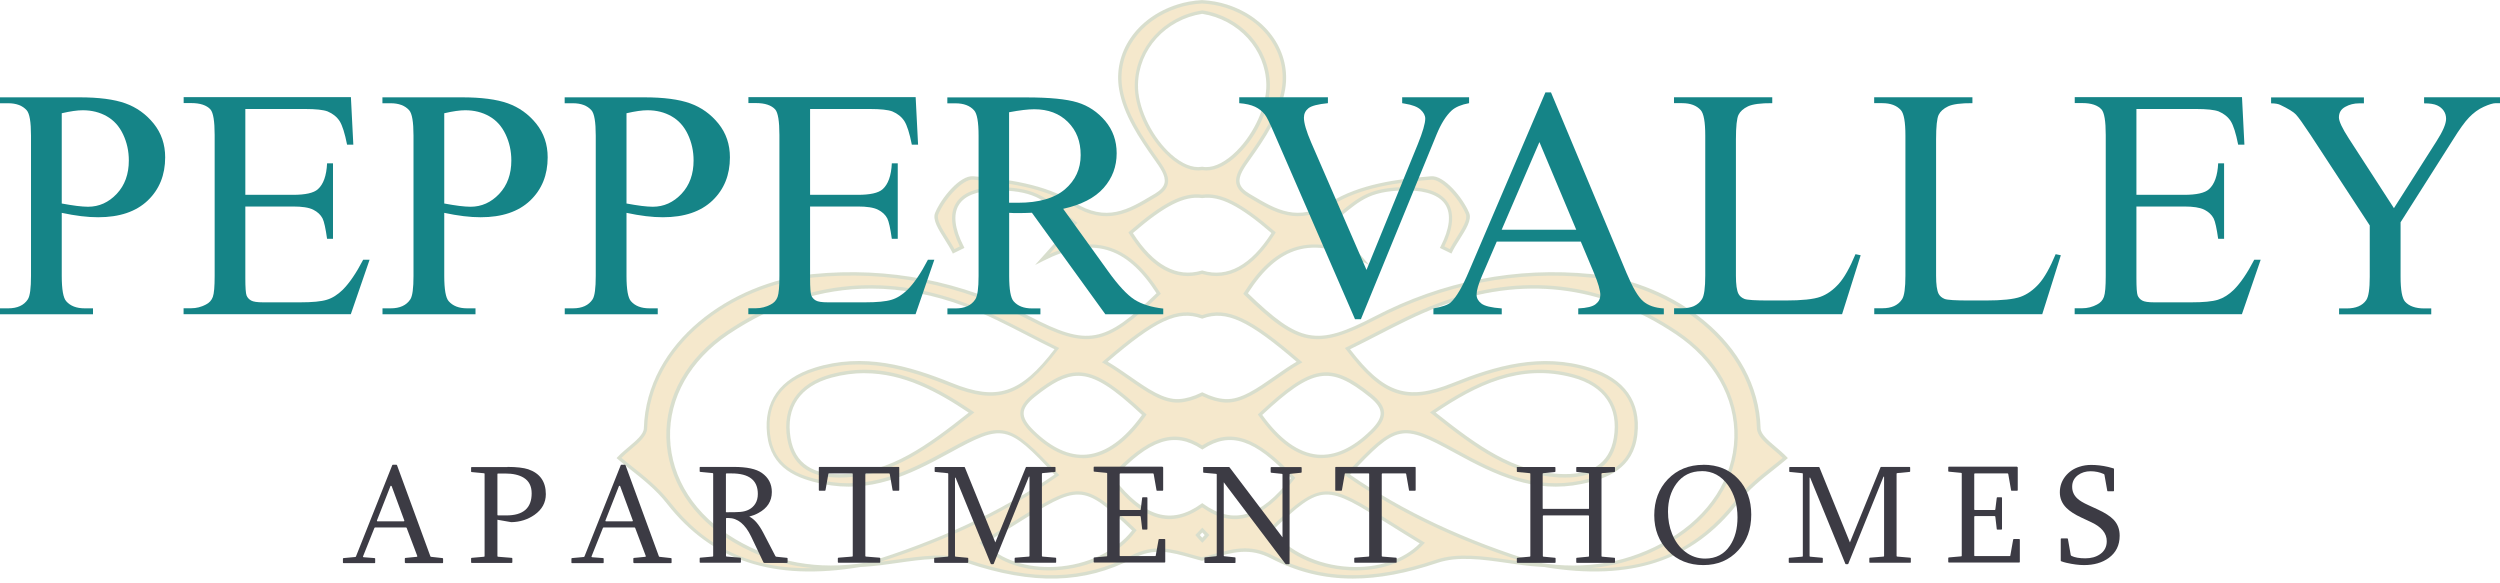
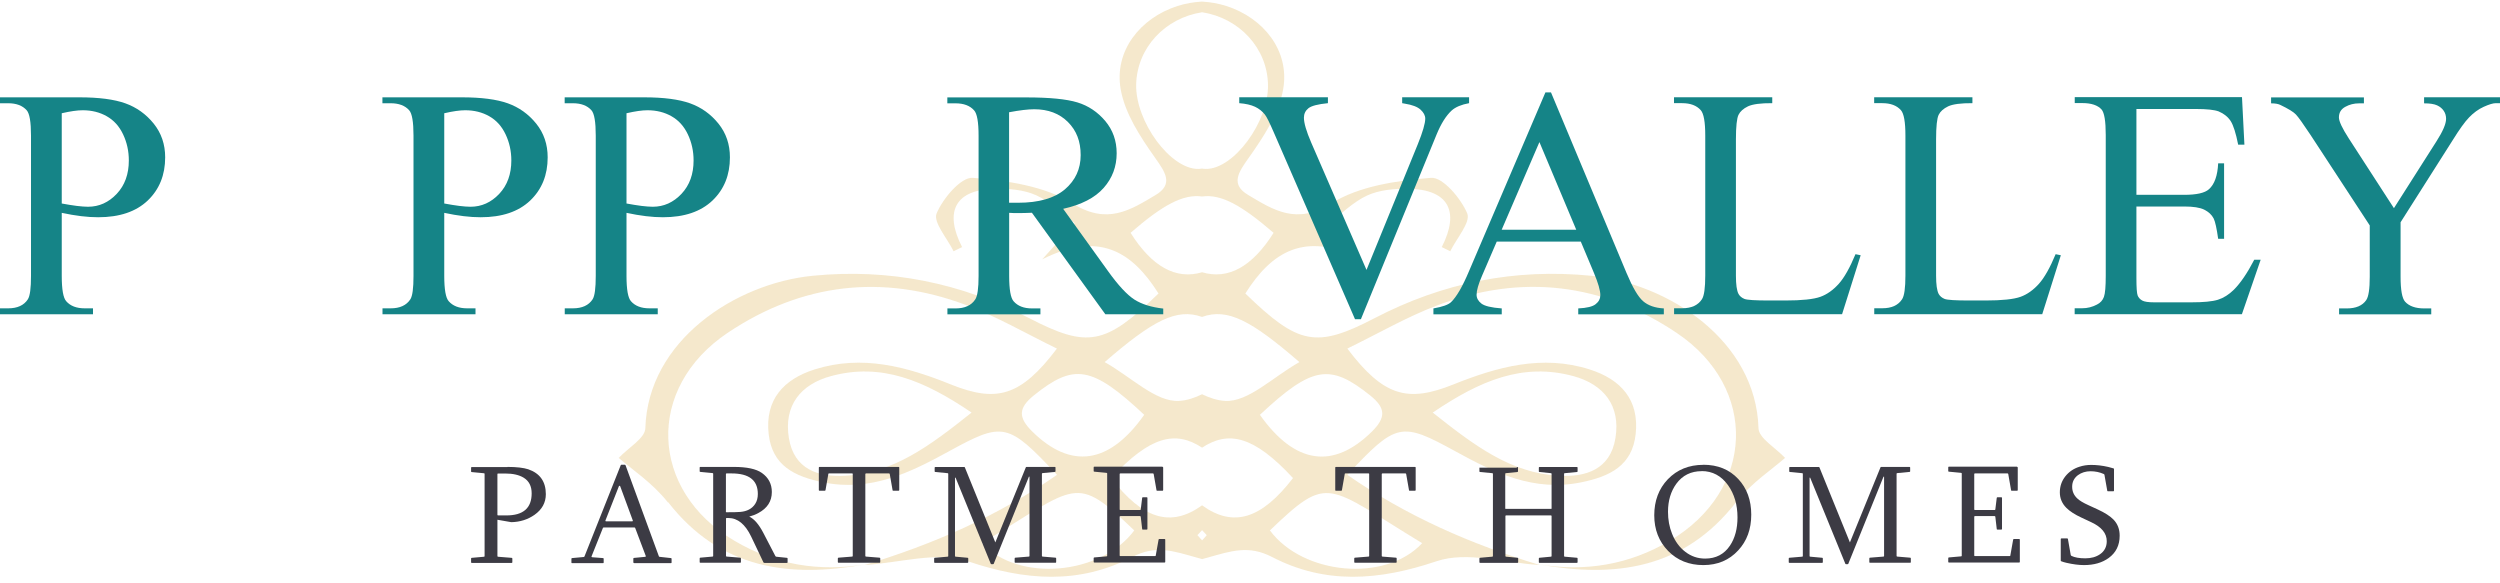
<svg xmlns="http://www.w3.org/2000/svg" id="Layer_1" data-name="Layer 1" viewBox="0 0 300 70">
  <defs>
    <style>
      .cls-1 {
        fill: #7d9056;
      }

      .cls-2 {
        fill: #dcb255;
      }

      .cls-3 {
        fill: #158487;
      }

      .cls-4 {
        fill: #3c3b44;
      }

      .cls-5 {
        opacity: .3;
      }
    </style>
  </defs>
  <g class="cls-5">
    <path class="cls-2" d="m80.19,60.28c6.26,8.01,14.5,9.11,23.7,7.44-5.59.92-10.86.07-15.76-2.83-10.21-6.04-10.68-18.33-.81-24.95,8.89-5.96,18.56-7.1,28.6-3.34,3.71,1.39,7.19,3.42,10.91,5.23-4.34,5.74-7.23,6.51-12.71,4.31-5.26-2.12-10.65-3.62-16.36-1.81-3.75,1.19-5.98,3.65-5.52,7.76.42,3.78,3.09,5.08,6.54,5.79,5.69,1.16,10.39-1.14,15.07-3.71,6.52-3.58,7.1-3.49,12.99,2.81-7.14,4.98-14.89,8.34-23.08,10.82,4.15-.24,8.72-1.68,12.38-.45,6.9,2.33,13.33,2.81,19.75-.52,2.78-1.45,4.89-.72,7.64.06.24.07.49.13.73.2.24-.07.49-.13.73-.2,2.75-.77,4.86-1.5,7.64-.06,6.42,3.33,12.84,2.85,19.75.52,3.66-1.24,8.23.21,12.38.45-8.19-2.48-15.94-5.84-23.08-10.82,5.89-6.31,6.47-6.39,12.99-2.81,4.68,2.57,9.38,4.87,15.07,3.71,3.45-.7,6.13-2.01,6.54-5.79.45-4.1-1.77-6.57-5.53-7.76-5.7-1.81-11.1-.3-16.36,1.81-5.48,2.2-8.36,1.43-12.71-4.31,3.72-1.81,7.19-3.84,10.91-5.23,10.04-3.77,19.7-2.63,28.6,3.34,9.87,6.62,9.39,18.91-.81,24.95-4.9,2.9-10.17,3.75-15.76,2.83,9.2,1.67,17.44.57,23.7-7.44,1.83-2.33,4.45-4.05,5.89-5.33-1.17-1.24-3.15-2.37-3.19-3.55-.3-10.51-10.78-17.39-20.1-18.31-9.15-.9-17.78.83-25.95,5.08-7.04,3.66-9.15,3.23-15.53-2.95,3.14-4.98,7.12-7.56,13.95-4.1-1.82-2.03-2.86-3.19-3.9-4.35,1.52-1.13,2.9-2.55,4.59-3.32,1.45-.66,3.25-.82,4.88-.8,4.82.06,6.27,2.67,4.05,7,.34.17.68.33,1.02.5.75-1.54,2.47-3.48,2.04-4.53-.75-1.8-2.94-4.39-4.34-4.28-4.09.33-8.63.97-11.99,3.08-4.13,2.59-6.89.81-9.94-1.01-2.17-1.29-1.21-2.7.04-4.46,1.77-2.5,3.63-5.32,4.14-8.24.81-4.61-2.35-8.56-6.82-9.99-.94-.3-1.93-.47-2.93-.53-1,.06-1.99.23-2.93.53-4.47,1.44-7.62,5.38-6.82,9.99.51,2.92,2.37,5.74,4.14,8.24,1.25,1.76,2.21,3.17.04,4.46-3.05,1.82-5.81,3.6-9.94,1.01-3.36-2.11-7.9-2.75-11.99-3.08-1.4-.11-3.59,2.47-4.34,4.28-.43,1.05,1.29,2.99,2.04,4.53.34-.17.68-.33,1.02-.5-2.22-4.33-.76-6.94,4.05-7,1.64-.02,3.43.13,4.88.8,1.68.77,3.07,2.18,4.59,3.32-1.04,1.16-2.07,2.32-3.9,4.35,6.83-3.46,10.81-.89,13.95,4.1-6.37,6.18-8.48,6.61-15.53,2.95-8.17-4.24-16.8-5.98-25.95-5.08-9.32.92-19.8,7.8-20.1,18.31-.03,1.18-2.02,2.31-3.19,3.55,1.44,1.28,4.06,2.99,5.89,5.33Zm21.31-3.19c-3.27.19-6.21-.74-6.83-4.5-.65-3.92,1.41-6.48,5.06-7.46,6.01-1.63,11.16.51,16.86,4.38-5.03,4.01-9.36,7.24-15.09,7.58Zm87.29-11.96c3.65.99,5.71,3.54,5.06,7.46-.62,3.76-3.56,4.69-6.83,4.5-5.73-.34-10.05-3.58-15.09-7.58,5.7-3.87,10.84-6.01,16.86-4.38Zm-70.95,20.05c11.54-7.01,11.12-8.38,18.27-1.53-3.93,5.32-13.84,6.3-18.27,1.53Zm26.41-.34c-.19-.2-.38-.41-.56-.62.19-.21.38-.41.56-.6.19.19.38.39.56.6-.18.22-.37.42-.56.62Zm0-4.2c-3.78,2.72-7.14,1.63-10.91-3.27,4.69-5.08,7.74-5.73,10.91-3.65,3.17-2.08,6.22-1.43,10.91,3.65-3.78,4.9-7.14,5.99-10.91,3.27Zm26.41,4.54c-4.43,4.77-14.33,3.79-18.27-1.53,7.14-6.84,6.72-5.47,18.27,1.53Zm-6.23-17.72c1.9,1.52,1.88,2.67.18,4.35-4.6,4.52-9.2,3.94-13.42-2.03,6.29-5.89,8.43-6.18,13.24-2.32Zm-28.09-37.3c.09-4.42,3.47-8,7.91-8.69,4.44.69,7.82,4.27,7.91,8.69.09,4.46-4.13,10.17-7.47,10.11-.14,0-.29-.02-.44-.04-.15.02-.3.04-.44.04-3.34.06-7.55-5.65-7.47-10.11Zm-.67,17.78c3.88-3.37,6.32-4.67,8.58-4.36,2.26-.31,4.69,1,8.58,4.36-2.56,4.07-5.45,5.66-8.58,4.73-3.13.93-6.02-.66-8.58-4.73Zm8.58,10.09c3.06-1.1,5.92.44,11.68,5.42-3.18,1.79-6.13,4.81-8.91,4.66-.93-.05-1.85-.36-2.77-.8-.92.45-1.84.75-2.78.8-2.77.15-5.72-2.87-8.91-4.66,5.76-4.98,8.62-6.51,11.68-5.42Zm-6.94,11.74c-4.21,5.98-8.82,6.55-13.42,2.03-1.71-1.68-1.72-2.82.17-4.35,4.81-3.87,6.95-3.57,13.24,2.32Z" />
-     <path class="cls-1" d="m162.32,69.43c-3.49,0-6.67-.8-9.78-2.41-2.56-1.33-4.53-.77-7.04-.06l-.46.13c-.14.04-.28.08-.43.11l-.36.1-.36-.09c-.14-.04-.29-.08-.43-.12l-.46-.13c-2.5-.71-4.48-1.27-7.04.06-5.85,3.04-11.99,3.2-19.91.53-2.48-.84-5.45-.41-8.33,0-1.31.19-2.67.38-3.97.46l-.5.03c-10.42,1.74-17.82-.7-23.24-7.63h0c-1.29-1.66-3.01-3.01-4.39-4.1-.54-.43-1.06-.84-1.47-1.2l-.16-.14.14-.15c.38-.41.85-.8,1.31-1.19.89-.75,1.8-1.52,1.82-2.23.3-10.36,10.55-17.55,20.29-18.51,9.06-.89,17.83.82,26.06,5.1,6.91,3.59,8.93,3.23,15.17-2.8-3.65-5.7-7.72-6.86-13.6-3.88l-.97.49,4.47-5c-.4-.31-.8-.63-1.18-.95-1-.83-2.04-1.68-3.19-2.21-1.21-.55-2.77-.81-4.8-.78-2.25.03-3.79.63-4.46,1.75-.69,1.14-.49,2.86.59,4.95l.09.19-1.39.68-.09-.18c-.23-.47-.56-.99-.87-1.49-.77-1.23-1.51-2.38-1.17-3.21.77-1.86,3-4.52,4.55-4.4,4.04.32,8.63.95,12.09,3.11,3.92,2.46,6.5.92,9.49-.87l.24-.14c.68-.41,1.06-.83,1.16-1.3.18-.83-.52-1.82-1.26-2.86-1.75-2.46-3.66-5.33-4.18-8.32-.78-4.45,2.08-8.66,6.96-10.22.92-.3,1.93-.48,2.98-.54,1.08.06,2.08.24,3.01.54,4.87,1.57,7.73,5.77,6.96,10.22-.52,2.99-2.43,5.86-4.18,8.32-.74,1.04-1.44,2.03-1.26,2.86.1.47.48.9,1.16,1.3l.24.14c2.99,1.78,5.57,3.33,9.49.87,3.45-2.16,8.05-2.79,12.09-3.11,1.53-.12,3.78,2.55,4.55,4.4.34.82-.39,1.98-1.17,3.21-.32.5-.65,1.02-.87,1.49l-.09.18-1.39-.68.1-.19c1.07-2.1,1.28-3.81.59-4.95-.67-1.11-2.21-1.72-4.46-1.75-2.01-.03-3.59.23-4.8.78-1.15.52-2.19,1.38-3.19,2.21-.38.32-.78.64-1.18.95l4.48,5-.97-.49c-5.88-2.98-9.95-1.82-13.6,3.88,6.24,6.03,8.26,6.39,15.17,2.8,8.23-4.28,17-5.99,26.06-5.1,9.74.96,19.99,8.15,20.29,18.51.02.71.94,1.48,1.82,2.23.45.38.92.78,1.31,1.19l.14.15-.16.14c-.41.36-.93.77-1.47,1.2-1.38,1.09-3.1,2.45-4.39,4.1-5.42,6.93-12.82,9.37-23.24,7.63l-.5-.03c-1.3-.07-2.66-.27-3.97-.46-2.88-.41-5.86-.84-8.33,0-3.72,1.25-7.04,1.88-10.13,1.88Zm-12.91-3.63c1.05,0,2.12.23,3.32.86,5.74,2.98,11.78,3.14,19.59.51,2.57-.87,5.6-.43,8.52-.02.67.1,1.34.19,2.02.27-8.21-2.65-15.19-6.02-21.29-10.27l-.19-.14.16-.17c5.89-6.31,6.64-6.47,13.24-2.85,4.9,2.69,9.41,4.82,14.93,3.69,3.06-.63,5.95-1.74,6.38-5.61.41-3.74-1.4-6.28-5.38-7.54-5.77-1.83-11.2-.21-16.22,1.81-5.73,2.3-8.63,1.32-12.95-4.38l-.15-.2.22-.11c1.17-.57,2.34-1.17,3.46-1.75,2.53-1.3,4.91-2.53,7.46-3.49,10.12-3.8,19.8-2.67,28.79,3.36,4.72,3.17,7.35,7.82,7.21,12.78-.14,5.01-3.07,9.57-8.04,12.51-3,1.78-6.22,2.82-9.61,3.12,7.44.15,12.92-2.43,17.29-8.02,1.32-1.69,3.06-3.07,4.46-4.17.47-.37.92-.72,1.29-1.04-.34-.34-.74-.68-1.12-1-1-.84-1.94-1.64-1.97-2.53-.29-10.14-10.36-17.17-19.92-18.11-8.98-.89-17.67.81-25.84,5.05-7.1,3.69-9.31,3.27-15.76-2.98l-.12-.12.09-.14c3.56-5.66,7.69-7.1,13.29-4.61l-3.36-3.76.18-.13c.46-.34.91-.71,1.35-1.08,1.02-.84,2.08-1.72,3.28-2.26,1.26-.58,2.89-.85,4.97-.82,2.43.03,4.05.69,4.81,1.95.74,1.24.58,3.02-.48,5.16l.65.32c.23-.44.52-.9.8-1.35.68-1.08,1.39-2.2,1.13-2.83-.79-1.89-2.93-4.24-4.14-4.15-3.99.32-8.52.93-11.9,3.05-4.13,2.59-6.94.91-9.91-.86l-.24-.14c-.78-.47-1.23-.98-1.35-1.57-.21-1.01.54-2.06,1.33-3.18,1.72-2.42,3.6-5.25,4.11-8.16.74-4.25-2-8.26-6.68-9.76-.89-.29-1.86-.46-2.88-.52-1,.06-1.97.23-2.86.52-4.67,1.5-7.42,5.52-6.68,9.76.51,2.9,2.39,5.73,4.11,8.16.79,1.12,1.54,2.17,1.33,3.18-.12.59-.57,1.1-1.35,1.57l-.24.14c-2.97,1.78-5.78,3.45-9.91.86-3.38-2.12-7.91-2.73-11.9-3.05-1.2-.08-3.35,2.26-4.14,4.15-.26.63.45,1.75,1.13,2.83.28.45.58.91.8,1.35l.65-.32c-1.06-2.15-1.22-3.93-.48-5.16.76-1.26,2.38-1.91,4.81-1.95,2.09-.02,3.71.24,4.97.82,1.2.55,2.26,1.42,3.28,2.26.44.36.89.73,1.34,1.07l.18.13-3.36,3.76c5.6-2.49,9.73-1.04,13.29,4.61l.09.14-.12.12c-6.45,6.25-8.66,6.67-15.76,2.98-8.16-4.24-16.86-5.94-25.84-5.05-9.56.94-19.63,7.97-19.92,18.11-.03.89-.97,1.69-1.97,2.53-.39.33-.78.66-1.12,1,.37.32.82.67,1.29,1.05,1.4,1.1,3.13,2.48,4.46,4.17h0c4.37,5.59,9.84,8.17,17.29,8.02-3.39-.3-6.61-1.34-9.61-3.12-4.97-2.94-7.9-7.5-8.04-12.51-.14-4.95,2.49-9.61,7.21-12.78,8.98-6.02,18.67-7.15,28.78-3.36,2.55.96,4.94,2.19,7.47,3.49,1.12.58,2.29,1.18,3.46,1.75l.22.11-.15.2c-4.32,5.7-7.22,6.68-12.95,4.38-5.02-2.02-10.45-3.63-16.22-1.81-3.98,1.26-5.79,3.8-5.38,7.54.43,3.87,3.32,4.98,6.38,5.61,5.52,1.13,10.03-1,14.93-3.69,6.6-3.62,7.34-3.46,13.24,2.85l.16.17-.19.14c-6.09,4.25-13.07,7.62-21.29,10.27.67-.08,1.35-.18,2.02-.27,2.93-.42,5.95-.85,8.52.02,7.8,2.63,13.84,2.47,19.59-.51,2.7-1.4,4.75-.82,7.34-.09l.46.13c.14.04.28.08.43.11l.25.07.26-.07c.14-.04.28-.07.42-.11l.46-.13c1.44-.41,2.71-.77,4.02-.77Zm35.25,1.72c5.65.93,10.91-.02,15.62-2.81,4.84-2.87,7.7-7.3,7.84-12.17.14-4.81-2.43-9.34-7.03-12.43-8.87-5.94-18.43-7.06-28.41-3.31-2.53.95-4.9,2.17-7.42,3.47-1.06.54-2.14,1.11-3.25,1.64,4.09,5.33,6.88,6.23,12.32,4.05,5.09-2.05,10.6-3.68,16.49-1.82,4.14,1.31,6.1,4.07,5.67,7.97-.45,4.14-3.64,5.34-6.7,5.97-5.66,1.16-10.24-1-15.21-3.73-6.4-3.51-6.93-3.44-12.58,2.6,6.43,4.45,13.84,7.92,22.66,10.61v-.04Zm-80.16-32.89c-5.91,0-11.61,1.83-17.06,5.48-4.6,3.09-7.17,7.62-7.03,12.43.14,4.87,2.99,9.31,7.84,12.17,4.71,2.79,9.97,3.73,15.62,2.81v.04c8.82-2.69,16.24-6.16,22.67-10.61-5.65-6.04-6.18-6.11-12.58-2.6-4.97,2.73-9.55,4.89-15.21,3.73-3.06-.63-6.25-1.82-6.7-5.97-.43-3.91,1.53-6.66,5.67-7.97,5.89-1.87,11.41-.23,16.5,1.82,5.43,2.19,8.23,1.28,12.32-4.05-1.1-.54-2.19-1.1-3.24-1.64-2.52-1.3-4.89-2.52-7.42-3.47-3.85-1.45-7.64-2.17-11.35-2.17Zm58.19,33.82c-.28,0-.56,0-.85-.02-4.01-.22-7.6-1.97-9.59-4.67l-.11-.14.13-.12c6.36-6.09,6.99-5.7,14.68-.87,1.11.7,2.38,1.49,3.83,2.37l.21.13-.17.18c-1.87,2.02-4.81,3.14-8.14,3.14Zm-10-4.79c1.92,2.48,5.42,4.15,9.18,4.36,3.46.19,6.53-.83,8.49-2.81-1.37-.83-2.56-1.58-3.62-2.24-7.69-4.83-8.05-5.05-14.05.69Zm-26.84,4.79c-3.34,0-6.27-1.12-8.14-3.14l-.17-.18.21-.13c1.45-.88,2.72-1.68,3.83-2.37,3.84-2.41,5.97-3.74,7.89-3.67,1.93.07,3.63,1.51,6.8,4.54l.13.12-.11.14c-2,2.7-5.58,4.44-9.59,4.67-.28.02-.57.02-.85.02Zm-7.67-3.24c1.96,1.98,5.03,3,8.49,2.81,3.76-.21,7.26-1.88,9.18-4.36-6-5.74-6.35-5.52-14.05-.69-1.06.66-2.25,1.41-3.62,2.25Zm26.09-.08l-.15-.16c-.19-.2-.39-.41-.57-.63l-.11-.14.12-.13c.19-.21.38-.41.57-.6l.15-.15.15.15c.19.19.38.39.57.6l.12.13-.11.14c-.19.23-.39.44-.57.63l-.15.16Zm-.29-.92c.09.11.19.22.29.32.1-.1.19-.21.29-.32-.1-.11-.19-.21-.29-.31-.1.1-.19.2-.29.31Zm-3.64-1.91c-2.35,0-4.66-1.58-7.15-4.82l-.11-.14.12-.13c4.45-4.82,7.67-5.92,11.06-3.76,3.39-2.16,6.61-1.07,11.06,3.76l.12.13-.11.14c-3.86,5.01-7.28,6.06-11.08,3.4-1.34.94-2.64,1.42-3.93,1.42Zm-6.72-4.93c3.69,4.72,6.94,5.68,10.53,3.09l.12-.09.12.09c3.59,2.58,6.84,1.63,10.53-3.09-4.33-4.65-7.29-5.62-10.53-3.49l-.11.07-.11-.07c-3.24-2.13-6.2-1.16-10.53,3.49Zm54.2-.06c-.26,0-.53,0-.81-.02-5.63-.33-9.86-3.37-15.2-7.63l-.22-.17.23-.16c4.93-3.35,10.41-6.2,17.03-4.41,3.94,1.07,5.84,3.87,5.21,7.7-.51,3.12-2.61,4.69-6.24,4.69Zm-15.54-7.8c5.19,4.12,9.32,7.04,14.75,7.36,3.88.23,6.1-1.23,6.62-4.33.6-3.64-1.14-6.21-4.91-7.23h0c-6.35-1.72-11.67.97-16.46,4.2Zm-71.58,7.8c-3.63,0-5.72-1.58-6.24-4.69-.63-3.82,1.27-6.63,5.21-7.7,6.62-1.79,12.09,1.06,17.03,4.41l.23.16-.22.17c-5.35,4.26-9.57,7.29-15.2,7.63h0c-.28.02-.55.02-.81.02Zm3.05-12.53c-1.28,0-2.6.17-3.97.54-3.77,1.02-5.51,3.59-4.91,7.23.51,3.1,2.74,4.56,6.62,4.33h0c5.44-.32,9.57-3.25,14.75-7.36-3.76-2.53-7.84-4.73-12.49-4.73Zm54.86,10.2c-.18,0-.36,0-.54-.02-2.45-.22-4.81-1.93-7.03-5.08l-.1-.15.13-.12c6.3-5.9,8.57-6.29,13.51-2.33h0c1,.8,1.48,1.51,1.51,2.23.04.74-.37,1.48-1.32,2.42-2.05,2.02-4.12,3.04-6.15,3.04Zm-7.14-5.19c2.12,2.95,4.35,4.55,6.63,4.76,2.08.19,4.23-.79,6.37-2.9.85-.84,1.23-1.51,1.2-2.11-.03-.6-.46-1.21-1.36-1.93h0c-4.73-3.79-6.79-3.46-12.84,2.18Zm-21.56,5.19c-2.03,0-4.1-1.02-6.15-3.04-.95-.94-1.36-1.68-1.32-2.42.04-.72.52-1.43,1.51-2.23,4.94-3.97,7.21-3.57,13.51,2.33l.13.12-.1.15c-2.22,3.15-4.58,4.85-7.03,5.08-.18.02-.36.02-.54.02Zm-.53-9.88c-1.59,0-3.13.87-5.18,2.51-.9.72-1.33,1.34-1.36,1.93-.03.6.35,1.27,1.2,2.11,2.15,2.11,4.29,3.09,6.37,2.9,2.28-.21,4.51-1.81,6.63-4.76-3.43-3.2-5.58-4.69-7.66-4.69Zm17.86,3.21c-.07,0-.14,0-.22,0-.85-.05-1.76-.3-2.76-.78-1,.48-1.91.73-2.76.78-1.97.11-3.99-1.3-6.11-2.79-.94-.66-1.92-1.34-2.91-1.9l-.25-.14.22-.19c6.04-5.22,8.82-6.52,11.81-5.48,3-1.04,5.78.26,11.81,5.48l.22.19-.25.14c-.99.56-1.96,1.24-2.9,1.9-2.05,1.44-3.99,2.79-5.9,2.79Zm-2.98-1.24l.09.04c.99.48,1.87.74,2.7.78,1.84.1,3.79-1.27,5.86-2.71.87-.61,1.77-1.24,2.68-1.77-5.79-4.98-8.44-6.2-11.26-5.19l-.07.02-.07-.02c-2.82-1.01-5.47.21-11.26,5.19.92.54,1.82,1.17,2.69,1.77,2.07,1.45,4.02,2.81,5.86,2.71.82-.05,1.71-.3,2.7-.78l.09-.04Zm-1.72-13.94c-2.55,0-4.91-1.7-7.04-5.09l-.09-.15.13-.12c4-3.47,6.44-4.71,8.71-4.41,2.27-.29,4.71.95,8.71,4.41l.13.12-.09.15c-2.6,4.13-5.54,5.76-8.75,4.84-.58.17-1.15.25-1.72.25Zm-6.59-5.16c2.48,3.87,5.26,5.38,8.25,4.5l.06-.02.06.02c2.99.89,5.77-.62,8.25-4.5-3.84-3.31-6.17-4.48-8.28-4.2h-.03s-.03,0-.03,0c-2.11-.28-4.45.89-8.28,4.2Zm8.8-7.51s-.04,0-.05,0c-.13,0-.27-.02-.43-.04-.16.02-.3.04-.43.04-1.23.03-2.65-.71-3.99-2.05-2.26-2.26-3.74-5.58-3.68-8.27h.2s-.2,0-.2,0c.09-4.44,3.48-8.18,8.08-8.89h.03s.03,0,.03,0c4.6.71,7.99,4.45,8.08,8.89.05,2.69-1.43,6.01-3.69,8.27-1.32,1.32-2.72,2.05-3.94,2.05Zm-.49-.45h.03c.16.03.29.04.41.04,1.13.03,2.43-.67,3.69-1.93,2.15-2.15,3.61-5.43,3.57-7.97-.08-4.23-3.32-7.79-7.7-8.49-4.38.69-7.62,4.26-7.7,8.49-.05,2.54,1.42,5.82,3.56,7.97,1.24,1.25,2.54,1.93,3.65,1.93.02,0,.03,0,.05,0,.12,0,.25-.02.41-.04h.03Z" />
  </g>
  <g>
    <path class="cls-3" d="m7.41,25.51v7.59c0,1.64.18,2.66.54,3.05.49.56,1.22.85,2.21.85h1v.71H0v-.71h.98c1.1,0,1.89-.36,2.36-1.08.26-.4.38-1.34.38-2.82v-16.82c0-1.64-.17-2.66-.52-3.05-.5-.56-1.24-.84-2.23-.84h-.98v-.71h9.54c2.33,0,4.17.24,5.51.72,1.34.48,2.48,1.29,3.4,2.43.92,1.14,1.38,2.49,1.38,4.05,0,2.13-.7,3.85-2.1,5.19-1.4,1.33-3.38,2-5.94,2-.63,0-1.31-.04-2.04-.13-.73-.09-1.51-.22-2.34-.4Zm0-1.09c.68.13,1.28.22,1.81.29.52.06.97.1,1.34.1,1.33,0,2.48-.52,3.45-1.55.97-1.03,1.45-2.37,1.45-4,0-1.13-.23-2.17-.69-3.14-.46-.97-1.11-1.69-1.96-2.17-.84-.48-1.81-.72-2.88-.72-.65,0-1.49.12-2.52.36v10.83Z" />
-     <path class="cls-3" d="m29.44,13.09v10.29h5.72c1.48,0,2.48-.22,2.98-.67.67-.59,1.04-1.63,1.11-3.11h.71v9.06h-.71c-.18-1.27-.36-2.08-.54-2.44-.23-.45-.61-.8-1.13-1.06-.52-.26-1.33-.38-2.42-.38h-5.72v8.58c0,1.15.05,1.85.15,2.1.1.25.28.45.54.6.26.15.74.22,1.46.22h4.42c1.47,0,2.54-.1,3.21-.31.67-.2,1.31-.61,1.92-1.21.79-.79,1.61-1.99,2.44-3.59h.77l-2.25,6.53h-20.07v-.71h.92c.61,0,1.2-.15,1.75-.44.41-.2.69-.51.84-.92.15-.41.22-1.25.22-2.52v-16.92c0-1.65-.17-2.67-.5-3.05-.46-.51-1.23-.77-2.3-.77h-.92v-.71h20.07l.29,5.7h-.75c-.27-1.37-.57-2.31-.89-2.82-.33-.51-.81-.9-1.45-1.17-.51-.19-1.41-.29-2.71-.29h-7.14Z" />
    <path class="cls-3" d="m53.31,25.51v7.59c0,1.64.18,2.66.54,3.05.49.56,1.22.85,2.21.85h1v.71h-11.16v-.71h.98c1.1,0,1.89-.36,2.36-1.08.26-.4.38-1.34.38-2.82v-16.82c0-1.64-.17-2.66-.52-3.05-.5-.56-1.24-.84-2.23-.84h-.98v-.71h9.54c2.33,0,4.17.24,5.51.72,1.34.48,2.48,1.29,3.4,2.43.92,1.14,1.38,2.49,1.38,4.05,0,2.13-.7,3.85-2.1,5.19-1.4,1.33-3.38,2-5.94,2-.63,0-1.31-.04-2.04-.13-.73-.09-1.51-.22-2.34-.4Zm0-1.09c.68.13,1.28.22,1.81.29.52.06.97.1,1.34.1,1.33,0,2.48-.52,3.45-1.55.97-1.03,1.45-2.37,1.45-4,0-1.13-.23-2.17-.69-3.14-.46-.97-1.11-1.69-1.96-2.17-.84-.48-1.81-.72-2.88-.72-.65,0-1.49.12-2.52.36v10.83Z" />
    <path class="cls-3" d="m75.18,25.51v7.59c0,1.64.18,2.66.54,3.05.49.56,1.22.85,2.21.85h1v.71h-11.16v-.71h.98c1.1,0,1.89-.36,2.36-1.08.26-.4.38-1.34.38-2.82v-16.82c0-1.64-.17-2.66-.52-3.05-.5-.56-1.24-.84-2.23-.84h-.98v-.71h9.54c2.33,0,4.17.24,5.51.72,1.34.48,2.48,1.29,3.4,2.43.92,1.14,1.38,2.49,1.38,4.05,0,2.13-.7,3.85-2.1,5.19-1.4,1.33-3.38,2-5.94,2-.63,0-1.31-.04-2.04-.13-.73-.09-1.51-.22-2.34-.4Zm0-1.09c.68.13,1.28.22,1.81.29.52.06.97.1,1.34.1,1.33,0,2.48-.52,3.45-1.55.97-1.03,1.45-2.37,1.45-4,0-1.13-.23-2.17-.69-3.14-.46-.97-1.11-1.69-1.96-2.17-.84-.48-1.81-.72-2.88-.72-.65,0-1.49.12-2.52.36v10.83Z" />
-     <path class="cls-3" d="m97.21,13.09v10.29h5.72c1.48,0,2.48-.22,2.98-.67.67-.59,1.04-1.63,1.11-3.11h.71v9.06h-.71c-.18-1.27-.36-2.08-.54-2.44-.23-.45-.61-.8-1.13-1.06-.52-.26-1.33-.38-2.42-.38h-5.72v8.58c0,1.15.05,1.85.15,2.1.1.25.28.45.54.6.26.15.74.22,1.46.22h4.42c1.47,0,2.54-.1,3.21-.31.67-.2,1.31-.61,1.92-1.21.79-.79,1.61-1.99,2.44-3.59h.77l-2.25,6.53h-20.07v-.71h.92c.61,0,1.2-.15,1.75-.44.41-.2.69-.51.84-.92.15-.41.22-1.25.22-2.52v-16.92c0-1.65-.17-2.67-.5-3.05-.46-.51-1.23-.77-2.3-.77h-.92v-.71h20.07l.29,5.7h-.75c-.27-1.37-.57-2.31-.89-2.82-.33-.51-.81-.9-1.45-1.17-.51-.19-1.41-.29-2.71-.29h-7.14Z" />
    <path class="cls-3" d="m139.59,37.71h-6.95l-8.81-12.18c-.65.03-1.18.04-1.59.04-.17,0-.35,0-.54,0-.19,0-.39-.02-.6-.03v7.57c0,1.64.18,2.66.54,3.05.49.56,1.22.85,2.19.85h1.02v.71h-11.16v-.71h.98c1.1,0,1.89-.36,2.36-1.08.27-.4.4-1.34.4-2.82v-16.82c0-1.64-.18-2.66-.54-3.05-.5-.56-1.24-.84-2.23-.84h-.98v-.71h9.49c2.77,0,4.8.2,6.12.6,1.31.4,2.43,1.15,3.34,2.23.91,1.08,1.37,2.37,1.37,3.87,0,1.6-.52,2.99-1.57,4.17-1.04,1.18-2.66,2.01-4.85,2.5l5.38,7.47c1.23,1.72,2.29,2.85,3.17,3.42.88.56,2.04.92,3.46,1.08v.71Zm-18.49-13.38c.24,0,.45,0,.63,0,.18,0,.33,0,.44,0,2.48,0,4.36-.54,5.62-1.61,1.26-1.08,1.89-2.45,1.89-4.11s-.51-2.95-1.53-3.97c-1.02-1.02-2.37-1.53-4.04-1.53-.74,0-1.75.12-3.02.36v10.83Z" />
    <path class="cls-3" d="m176.29,11.67v.71c-.92.17-1.62.46-2.09.88-.68.63-1.28,1.59-1.81,2.88l-9.08,22.16h-.71l-9.76-22.45c-.5-1.15-.85-1.86-1.06-2.11-.32-.4-.71-.71-1.18-.93-.47-.22-1.1-.37-1.89-.43v-.71h10.64v.71c-1.2.12-1.98.32-2.34.61-.36.29-.54.67-.54,1.13,0,.64.29,1.64.88,3l6.63,15.27,6.15-15.07c.6-1.48.9-2.52.9-3.09,0-.37-.19-.73-.56-1.07-.37-.34-1-.58-1.88-.72-.06-.01-.17-.03-.33-.06v-.71h8.03Z" />
    <path class="cls-3" d="m189.69,28.99h-10.08l-1.77,4.11c-.44,1.01-.65,1.77-.65,2.27,0,.4.19.75.57,1.05.38.3,1.19.5,2.45.59v.71h-8.2v-.71c1.09-.19,1.79-.44,2.11-.75.65-.61,1.38-1.86,2.17-3.74l9.16-21.43h.67l9.06,21.66c.73,1.74,1.39,2.87,1.99,3.39.6.52,1.42.81,2.49.87v.71h-10.27v-.71c1.04-.05,1.74-.22,2.1-.52.37-.29.55-.65.55-1.08,0-.56-.26-1.45-.77-2.67l-1.57-3.74Zm-.54-1.42l-4.42-10.52-4.53,10.52h8.95Z" />
    <path class="cls-3" d="m222.65,30.5l.63.13-2.23,7.07h-20.16v-.71h.98c1.1,0,1.89-.36,2.36-1.08.27-.41.4-1.36.4-2.84v-16.8c0-1.63-.18-2.64-.54-3.05-.5-.56-1.24-.84-2.23-.84h-.98v-.71h11.79v.71c-1.38-.01-2.35.12-2.91.38-.56.27-.94.61-1.14,1.02-.2.41-.31,1.39-.31,2.94v16.36c0,1.06.1,1.79.31,2.19.15.27.39.47.71.6.32.13,1.32.19,3,.19h1.9c2,0,3.4-.15,4.21-.44.81-.29,1.54-.82,2.21-1.56.67-.75,1.33-1.93,2-3.54Z" />
    <path class="cls-3" d="m246.67,30.5l.63.13-2.23,7.07h-20.16v-.71h.98c1.1,0,1.89-.36,2.36-1.08.27-.41.4-1.36.4-2.84v-16.8c0-1.63-.18-2.64-.54-3.05-.5-.56-1.24-.84-2.23-.84h-.98v-.71h11.79v.71c-1.38-.01-2.35.12-2.91.38-.56.27-.94.61-1.14,1.02-.2.41-.31,1.39-.31,2.94v16.36c0,1.06.1,1.79.31,2.19.15.27.39.47.71.6.32.13,1.32.19,3,.19h1.9c2,0,3.4-.15,4.21-.44.81-.29,1.54-.82,2.21-1.56.67-.75,1.33-1.93,2-3.54Z" />
    <path class="cls-3" d="m256.37,13.09v10.29h5.72c1.49,0,2.48-.22,2.98-.67.67-.59,1.04-1.63,1.11-3.11h.71v9.06h-.71c-.18-1.27-.36-2.08-.54-2.44-.23-.45-.61-.8-1.13-1.06-.53-.26-1.33-.38-2.42-.38h-5.72v8.58c0,1.15.05,1.85.15,2.1.1.25.28.45.54.6.26.15.74.22,1.46.22h4.42c1.47,0,2.54-.1,3.21-.31s1.31-.61,1.92-1.21c.79-.79,1.61-1.99,2.44-3.59h.77l-2.25,6.53h-20.07v-.71h.92c.61,0,1.2-.15,1.75-.44.41-.2.69-.51.84-.92.15-.41.22-1.25.22-2.52v-16.92c0-1.65-.17-2.67-.5-3.05-.46-.51-1.23-.77-2.3-.77h-.92v-.71h20.07l.29,5.7h-.75c-.27-1.37-.57-2.31-.89-2.82-.33-.51-.81-.9-1.45-1.17-.51-.19-1.41-.29-2.71-.29h-7.14Z" />
    <path class="cls-3" d="m290.92,11.67h9.08v.71h-.5c-.33,0-.82.15-1.46.44-.64.29-1.22.72-1.75,1.27-.53.55-1.17,1.45-1.94,2.69l-6.28,9.89v6.53c0,1.6.18,2.6.54,3,.49.54,1.25.81,2.3.81h.84v.71h-11.06v-.71h.92c1.1,0,1.88-.33,2.34-1,.28-.41.42-1.34.42-2.8v-6.16l-7.14-10.91c-.85-1.28-1.42-2.08-1.72-2.4-.3-.32-.93-.7-1.87-1.15-.26-.13-.63-.19-1.11-.19v-.71h11.14v.71h-.58c-.6,0-1.16.14-1.66.42-.51.28-.76.7-.76,1.27,0,.46.39,1.29,1.17,2.5l5.43,8.39,5.11-8.03c.77-1.2,1.15-2.1,1.15-2.69,0-.36-.09-.68-.28-.96-.19-.28-.45-.5-.8-.66-.35-.16-.86-.24-1.56-.24v-.71Z" />
  </g>
  <g>
-     <path class="cls-4" d="m48.66,67.56c-.06,0-.08-.03-.08-.08v-.44c0-.06.03-.09.08-.09l1.34-.13s.06-.01.07-.03c.01-.02.01-.05,0-.08l-1.27-3.36s-.04-.05-.07-.05h-3.73s-.05.02-.07.05l-1.36,3.4c-.03.07,0,.11.08.12l1.29.1c.06,0,.08.04.08.09v.44c0,.06-.03.08-.08.08h-3.71c-.06,0-.08-.03-.08-.08v-.44c0-.06.03-.09.08-.09l1.41-.13s.05-.02.07-.05l4.36-10.97s.04-.05.07-.05h.43s.05.02.07.05l4.01,10.95s.04.05.08.05l1.36.15c.05,0,.08.03.08.09v.44c0,.06-.03.08-.09.08h-4.4Zm-1.67-9.22s-.04-.05-.07-.05c-.03,0-.06.02-.07.05l-1.61,4.1c-.03.08,0,.12.08.12h3.1c.09,0,.12-.04.09-.12l-1.51-4.1Z" />
    <path class="cls-4" d="m60.9,56.03c1.09,0,1.92.1,2.48.28,1.41.48,2.12,1.48,2.12,2.99,0,1.01-.45,1.84-1.36,2.48-.8.56-1.73.86-2.79.88l-1.66-.29v4.36c0,.05.03.08.08.08l1.62.13c.06,0,.09.04.09.09v.44c0,.06-.03.08-.09.08h-4.78c-.06,0-.08-.03-.08-.08v-.44c0-.06.03-.09.08-.09l1.46-.13c.06,0,.08-.03.08-.08v-9.86c0-.06-.03-.08-.08-.08l-1.46-.14c-.06,0-.08-.03-.08-.08v-.44c0-.06.03-.08.08-.08h4.28Zm-1.13.79c-.06,0-.08.03-.08.08v4.87c0,.06.03.08.08.08h1c2.02,0,3.03-.88,3.03-2.65,0-.86-.32-1.48-.95-1.87-.55-.34-1.29-.51-2.24-.51h-.84Z" />
    <path class="cls-4" d="m76.08,67.56c-.06,0-.08-.03-.08-.08v-.44c0-.06.03-.09.08-.09l1.34-.13s.06-.01.07-.03c.01-.02.01-.05,0-.08l-1.27-3.36s-.04-.05-.07-.05h-3.73s-.05.02-.07.05l-1.36,3.4c-.03.07,0,.11.08.12l1.29.1c.06,0,.08.04.08.09v.44c0,.06-.03.08-.08.08h-3.71c-.06,0-.08-.03-.08-.08v-.44c0-.06.03-.09.08-.09l1.41-.13s.05-.02.07-.05l4.36-10.97s.04-.05.07-.05h.43s.05.02.07.05l4.01,10.95s.04.05.08.05l1.36.15c.05,0,.08.03.08.09v.44c0,.06-.03.08-.09.08h-4.4Zm-1.67-9.22s-.04-.05-.07-.05c-.03,0-.06.02-.07.05l-1.61,4.1c-.03.08,0,.12.08.12h3.1c.09,0,.12-.04.09-.12l-1.51-4.1Z" />
    <path class="cls-4" d="m88.07,56.03c1.55,0,2.67.24,3.35.72.8.56,1.2,1.33,1.2,2.29,0,1.11-.54,1.95-1.63,2.53-.33.18-.69.32-1.08.42.59.28,1.15.93,1.67,1.92l1.47,2.83s.06.07.13.07l1.25.13c.06,0,.08.03.08.09v.44c0,.06-.03.08-.08.08h-2.69c-.06,0-.1-.02-.13-.07l-1.47-3.09c-.71-1.48-1.62-2.23-2.74-2.23h-.2c-.06,0-.08.02-.08.07v4.48c0,.05.03.08.08.08l1.62.13c.06,0,.09.04.09.09v.44c0,.06-.03.08-.09.08h-4.78c-.06,0-.08-.03-.08-.08v-.44c0-.06.03-.09.08-.09l1.46-.13c.06,0,.08-.03.08-.08v-9.86c0-.06-.03-.08-.08-.08l-1.46-.14c-.06,0-.08-.03-.08-.08v-.44c0-.06.03-.08.08-.08h4.04Zm-.97,5.36c0,.06.02.08.07.08.79,0,1.35-.01,1.67-.04.81-.07,1.41-.39,1.78-.96.21-.32.32-.72.32-1.19,0-1.65-1.05-2.47-3.15-2.47h-.6c-.06,0-.08.03-.08.08v4.49Z" />
    <path class="cls-4" d="m107.83,56.03c.06,0,.08.03.08.08v2.69c0,.06-.03.09-.08.09h-.64c-.06,0-.08-.02-.08-.07l-.34-1.94s-.03-.07-.08-.07h-2.78s-.07.03-.07.08v9.82c0,.05.03.08.08.08l1.62.13c.06,0,.09.04.09.09v.44c0,.06-.03.08-.09.08h-4.91c-.06,0-.09-.03-.09-.08v-.44c0-.06.03-.09.09-.09l1.62-.13c.06,0,.08-.03.08-.08v-9.82c0-.06-.02-.08-.07-.08h-2.78c-.06,0-.08.02-.08.07l-.34,1.94s-.03.07-.08.07h-.64c-.06,0-.08-.03-.08-.09v-2.69c0-.06.03-.08.08-.08h9.48Z" />
    <path class="cls-4" d="m115.71,56.03s.05.02.07.05l3.66,9.01,3.66-9.01s.03-.05.07-.05h3.41c.06,0,.08.03.08.08v.44c0,.06-.03.08-.08.08l-1.46.14c-.06,0-.09.03-.09.08v9.86c0,.05.03.08.09.08l1.54.13c.06,0,.08.04.08.09v.44c0,.06-.03.08-.08.08h-4.82c-.06,0-.08-.03-.08-.08v-.44c0-.06.03-.09.08-.09l1.62-.13c.06,0,.08-.03.08-.08v-9.51h-.07l-4.23,10.47s-.04.03-.08.03h-.18s-.07-.01-.08-.03l-4.23-10.35h-.07v9.4c0,.06.03.08.08.08l1.42.13c.06,0,.09.03.09.09v.44c0,.06-.03.08-.09.08h-3.92c-.06,0-.08-.03-.08-.08v-.44c0-.06.03-.09.08-.09l1.53-.13c.06,0,.08-.03.08-.08v-9.86c0-.06-.03-.08-.08-.08l-1.46-.14c-.06,0-.09-.03-.09-.08v-.44c0-.06.03-.08.09-.08h3.46Z" />
    <path class="cls-4" d="m139.5,56.03c.06,0,.08.03.08.08v2.69c0,.06-.03.09-.08.09h-.64c-.06,0-.08-.02-.08-.07l-.34-1.94s-.03-.07-.08-.07h-3.92c-.06,0-.08.03-.08.08v4.23c0,.06.03.08.08.08h2.36c.06,0,.09-.02.09-.07l.17-1.39s.03-.07.08-.07h.47c.06,0,.08.03.08.08v3.72c0,.06-.03.08-.08.08h-.47c-.06,0-.08-.02-.08-.07l-.17-1.47c0-.05-.03-.08-.09-.08h-2.36c-.06,0-.08.03-.08.09v4.63c0,.06.03.08.08.08h4.16c.06,0,.09-.02.09-.07l.34-1.91s.03-.07.08-.07h.64c.06,0,.08.03.08.08v2.66c0,.06-.03.08-.08.08h-8.43c-.06,0-.08-.03-.08-.08v-.44c0-.06.03-.09.08-.09l1.46-.13c.06,0,.08-.03.08-.08v-9.89s-.05-.05-.08-.05l-1.46-.14c-.06,0-.08-.03-.08-.08v-.44c0-.06.03-.08.08-.08h8.19Z" />
-     <path class="cls-4" d="m144.37,56.12c0-.06.03-.08.08-.08h3.02s.05.02.07.03l6.36,8.41v-7.54c0-.06-.02-.08-.08-.08l-1.26-.13c-.06,0-.08-.03-.08-.09v-.51c0-.06.03-.08.08-.08h3.56c.06,0,.08.03.08.08v.51c0,.06-.03.09-.08.09l-1.29.13c-.06,0-.08.03-.08.08v10.68c0,.06-.03.08-.1.08h-.33s-.06-.02-.08-.05l-7.39-9.78v8.79c0,.06.02.09.07.09l1.26.13c.06,0,.08.03.08.08v.52c0,.06-.03.08-.08.08h-3.56c-.06,0-.09-.03-.09-.08v-.52c0-.06.03-.08.09-.08l1.3-.13c.06,0,.09-.03.09-.09v-9.72c0-.06-.03-.08-.09-.08l-1.46-.13c-.06,0-.08-.03-.08-.09v-.51Z" />
    <path class="cls-4" d="m169.8,56.03c.06,0,.08.03.08.08v2.69c0,.06-.03.09-.08.09h-.64c-.06,0-.08-.02-.08-.07l-.34-1.94s-.03-.07-.08-.07h-2.78s-.07.03-.07.08v9.82c0,.05.03.08.08.08l1.62.13c.06,0,.09.04.09.09v.44c0,.06-.03.08-.09.08h-4.91c-.06,0-.09-.03-.09-.08v-.44c0-.06.03-.09.09-.09l1.62-.13c.06,0,.08-.03.08-.08v-9.82c0-.06-.02-.08-.07-.08h-2.78c-.06,0-.08.02-.08.07l-.34,1.94s-.03.07-.08.07h-.64c-.06,0-.08-.03-.08-.09v-2.69c0-.06.03-.08.08-.08h9.48Z" />
-     <path class="cls-4" d="m182,56.12c0-.06.03-.08.08-.08h4.49c.06,0,.08.03.08.08v.44c0,.06-.03.08-.08.08l-1.37.14c-.06,0-.08.03-.08.08v4.15s0,.05.03.05h5.51s.02-.03.02-.05v-4.15c0-.06-.03-.08-.08-.08l-1.37-.14c-.06,0-.08-.03-.08-.08v-.44c0-.06.03-.08.08-.08h4.49c.06,0,.08.03.08.08v.44c0,.06-.03.08-.08.08l-1.46.14c-.06,0-.08.03-.08.08v9.86c0,.06.03.08.08.08l1.46.13c.06,0,.08.03.08.09v.44c0,.06-.03.08-.08.08h-4.49c-.06,0-.08-.03-.08-.08v-.44c0-.06.03-.09.08-.09l1.37-.13c.06,0,.08-.03.08-.08v-4.79c0-.06-.03-.08-.08-.08h-5.38c-.06,0-.08.03-.08.08v4.79c0,.06.03.08.08.08l1.37.13c.06,0,.08.03.08.09v.44c0,.06-.03.08-.08.08h-4.49c-.06,0-.08-.03-.08-.08v-.44c0-.06.03-.09.08-.09l1.46-.13c.06,0,.08-.03.08-.08v-9.86c0-.06-.03-.08-.08-.08l-1.46-.14c-.06,0-.08-.03-.08-.08v-.44Z" />
+     <path class="cls-4" d="m182,56.12c0-.06.03-.08.08-.08c.06,0,.08.03.08.08v.44c0,.06-.03.08-.08.08l-1.37.14c-.06,0-.08.03-.08.08v4.15s0,.05.03.05h5.51s.02-.03.02-.05v-4.15c0-.06-.03-.08-.08-.08l-1.37-.14c-.06,0-.08-.03-.08-.08v-.44c0-.06.03-.08.08-.08h4.49c.06,0,.08.03.08.08v.44c0,.06-.03.08-.08.08l-1.46.14c-.06,0-.08.03-.08.08v9.86c0,.06.03.08.08.08l1.46.13c.06,0,.08.03.08.09v.44c0,.06-.03.08-.08.08h-4.49c-.06,0-.08-.03-.08-.08v-.44c0-.06.03-.09.08-.09l1.37-.13c.06,0,.08-.03.08-.08v-4.79c0-.06-.03-.08-.08-.08h-5.38c-.06,0-.08.03-.08.08v4.79c0,.06.03.08.08.08l1.37.13c.06,0,.08.03.08.09v.44c0,.06-.03.08-.08.08h-4.49c-.06,0-.08-.03-.08-.08v-.44c0-.06.03-.09.08-.09l1.46-.13c.06,0,.08-.03.08-.08v-9.86c0-.06-.03-.08-.08-.08l-1.46-.14c-.06,0-.08-.03-.08-.08v-.44Z" />
    <path class="cls-4" d="m204.4,55.77c1.73,0,3.13.57,4.19,1.71,1.04,1.11,1.56,2.54,1.56,4.28s-.52,3.16-1.57,4.29c-1.08,1.17-2.47,1.76-4.18,1.76s-3.13-.57-4.23-1.7c-1.1-1.13-1.66-2.56-1.66-4.28s.54-3.18,1.63-4.32c1.11-1.15,2.53-1.73,4.26-1.73Zm-.2.77c-1.28,0-2.3.5-3.04,1.51-.66.91-1,2.03-1,3.36,0,.95.16,1.84.49,2.65.36.9.89,1.63,1.59,2.16.7.54,1.49.81,2.38.81,1.29,0,2.28-.52,2.98-1.56.6-.9.9-2.03.9-3.38,0-1.52-.38-2.8-1.13-3.86-.81-1.13-1.87-1.7-3.17-1.7Z" />
    <path class="cls-4" d="m218.26,56.03s.05.02.07.05l3.66,9.01,3.67-9.01s.03-.05.07-.05h3.41c.06,0,.08.03.08.08v.44c0,.06-.03.08-.08.08l-1.46.14c-.06,0-.09.03-.09.08v9.86c0,.05.03.08.09.08l1.54.13c.06,0,.08.04.08.09v.44c0,.06-.03.08-.08.08h-4.82c-.06,0-.08-.03-.08-.08v-.44c0-.06.03-.09.08-.09l1.61-.13c.06,0,.08-.03.08-.08v-9.51h-.07l-4.23,10.47s-.04.03-.08.03h-.18s-.07-.01-.08-.03l-4.23-10.35h-.07v9.4c0,.06.03.08.08.08l1.42.13c.06,0,.09.03.09.09v.44c0,.06-.03.08-.09.08h-3.92c-.06,0-.08-.03-.08-.08v-.44c0-.06.03-.09.08-.09l1.53-.13c.06,0,.08-.03.08-.08v-9.86c0-.06-.03-.08-.08-.08l-1.46-.14c-.06,0-.09-.03-.09-.08v-.44c0-.06.03-.08.09-.08h3.46Z" />
    <path class="cls-4" d="m242.05,56.03c.06,0,.08.03.08.08v2.69c0,.06-.03.09-.08.09h-.64c-.06,0-.08-.02-.08-.07l-.34-1.94s-.03-.07-.08-.07h-3.92c-.06,0-.08.03-.08.08v4.23c0,.06.03.08.08.08h2.36c.06,0,.09-.02.09-.07l.17-1.39s.03-.07.08-.07h.47c.06,0,.08.03.08.08v3.72c0,.06-.03.08-.08.08h-.47c-.06,0-.08-.02-.08-.07l-.17-1.47c0-.05-.03-.08-.09-.08h-2.36c-.06,0-.08.03-.08.09v4.63c0,.06.03.08.08.08h4.16c.06,0,.09-.02.09-.07l.34-1.91s.03-.07.08-.07h.64c.06,0,.08.03.08.08v2.66c0,.06-.03.08-.08.08h-8.43c-.06,0-.08-.03-.08-.08v-.44c0-.06.03-.09.08-.09l1.46-.13c.06,0,.08-.03.08-.08v-9.89s-.05-.05-.08-.05l-1.46-.14c-.06,0-.08-.03-.08-.08v-.44c0-.06.03-.08.08-.08h8.19Z" />
    <path class="cls-4" d="m252.95,58.95c-.06,0-.08-.02-.08-.07l-.34-1.92s-.03-.06-.08-.08c-.49-.22-1.02-.33-1.59-.33s-1.09.16-1.51.47c-.46.35-.69.81-.69,1.38s.2,1.02.61,1.41c.27.26.72.53,1.34.81l1.11.51c.87.4,1.5.81,1.9,1.22.5.52.74,1.16.74,1.93,0,1.15-.44,2.04-1.32,2.68-.79.57-1.77.85-2.96.85-.61,0-1.31-.09-2.1-.27-.22-.05-.43-.11-.61-.18-.06-.02-.08-.05-.08-.08v-2.59c0-.06.03-.08.08-.08h.7c.06.02.08.04.08.07l.34,1.93s.02.03.03.04l.04.05c.4.2.96.3,1.67.3s1.29-.16,1.77-.49c.54-.37.81-.9.81-1.57,0-.94-.62-1.7-1.87-2.28l-1.13-.53c-.83-.38-1.44-.78-1.84-1.18-.53-.53-.79-1.15-.79-1.87s.22-1.36.66-1.92c.43-.54.99-.93,1.69-1.15.45-.15.92-.22,1.41-.22.66,0,1.34.08,2.04.24.19.04.4.1.62.17.06.01.08.04.08.08v2.59c0,.06-.03.08-.08.08h-.67Z" />
  </g>
</svg>